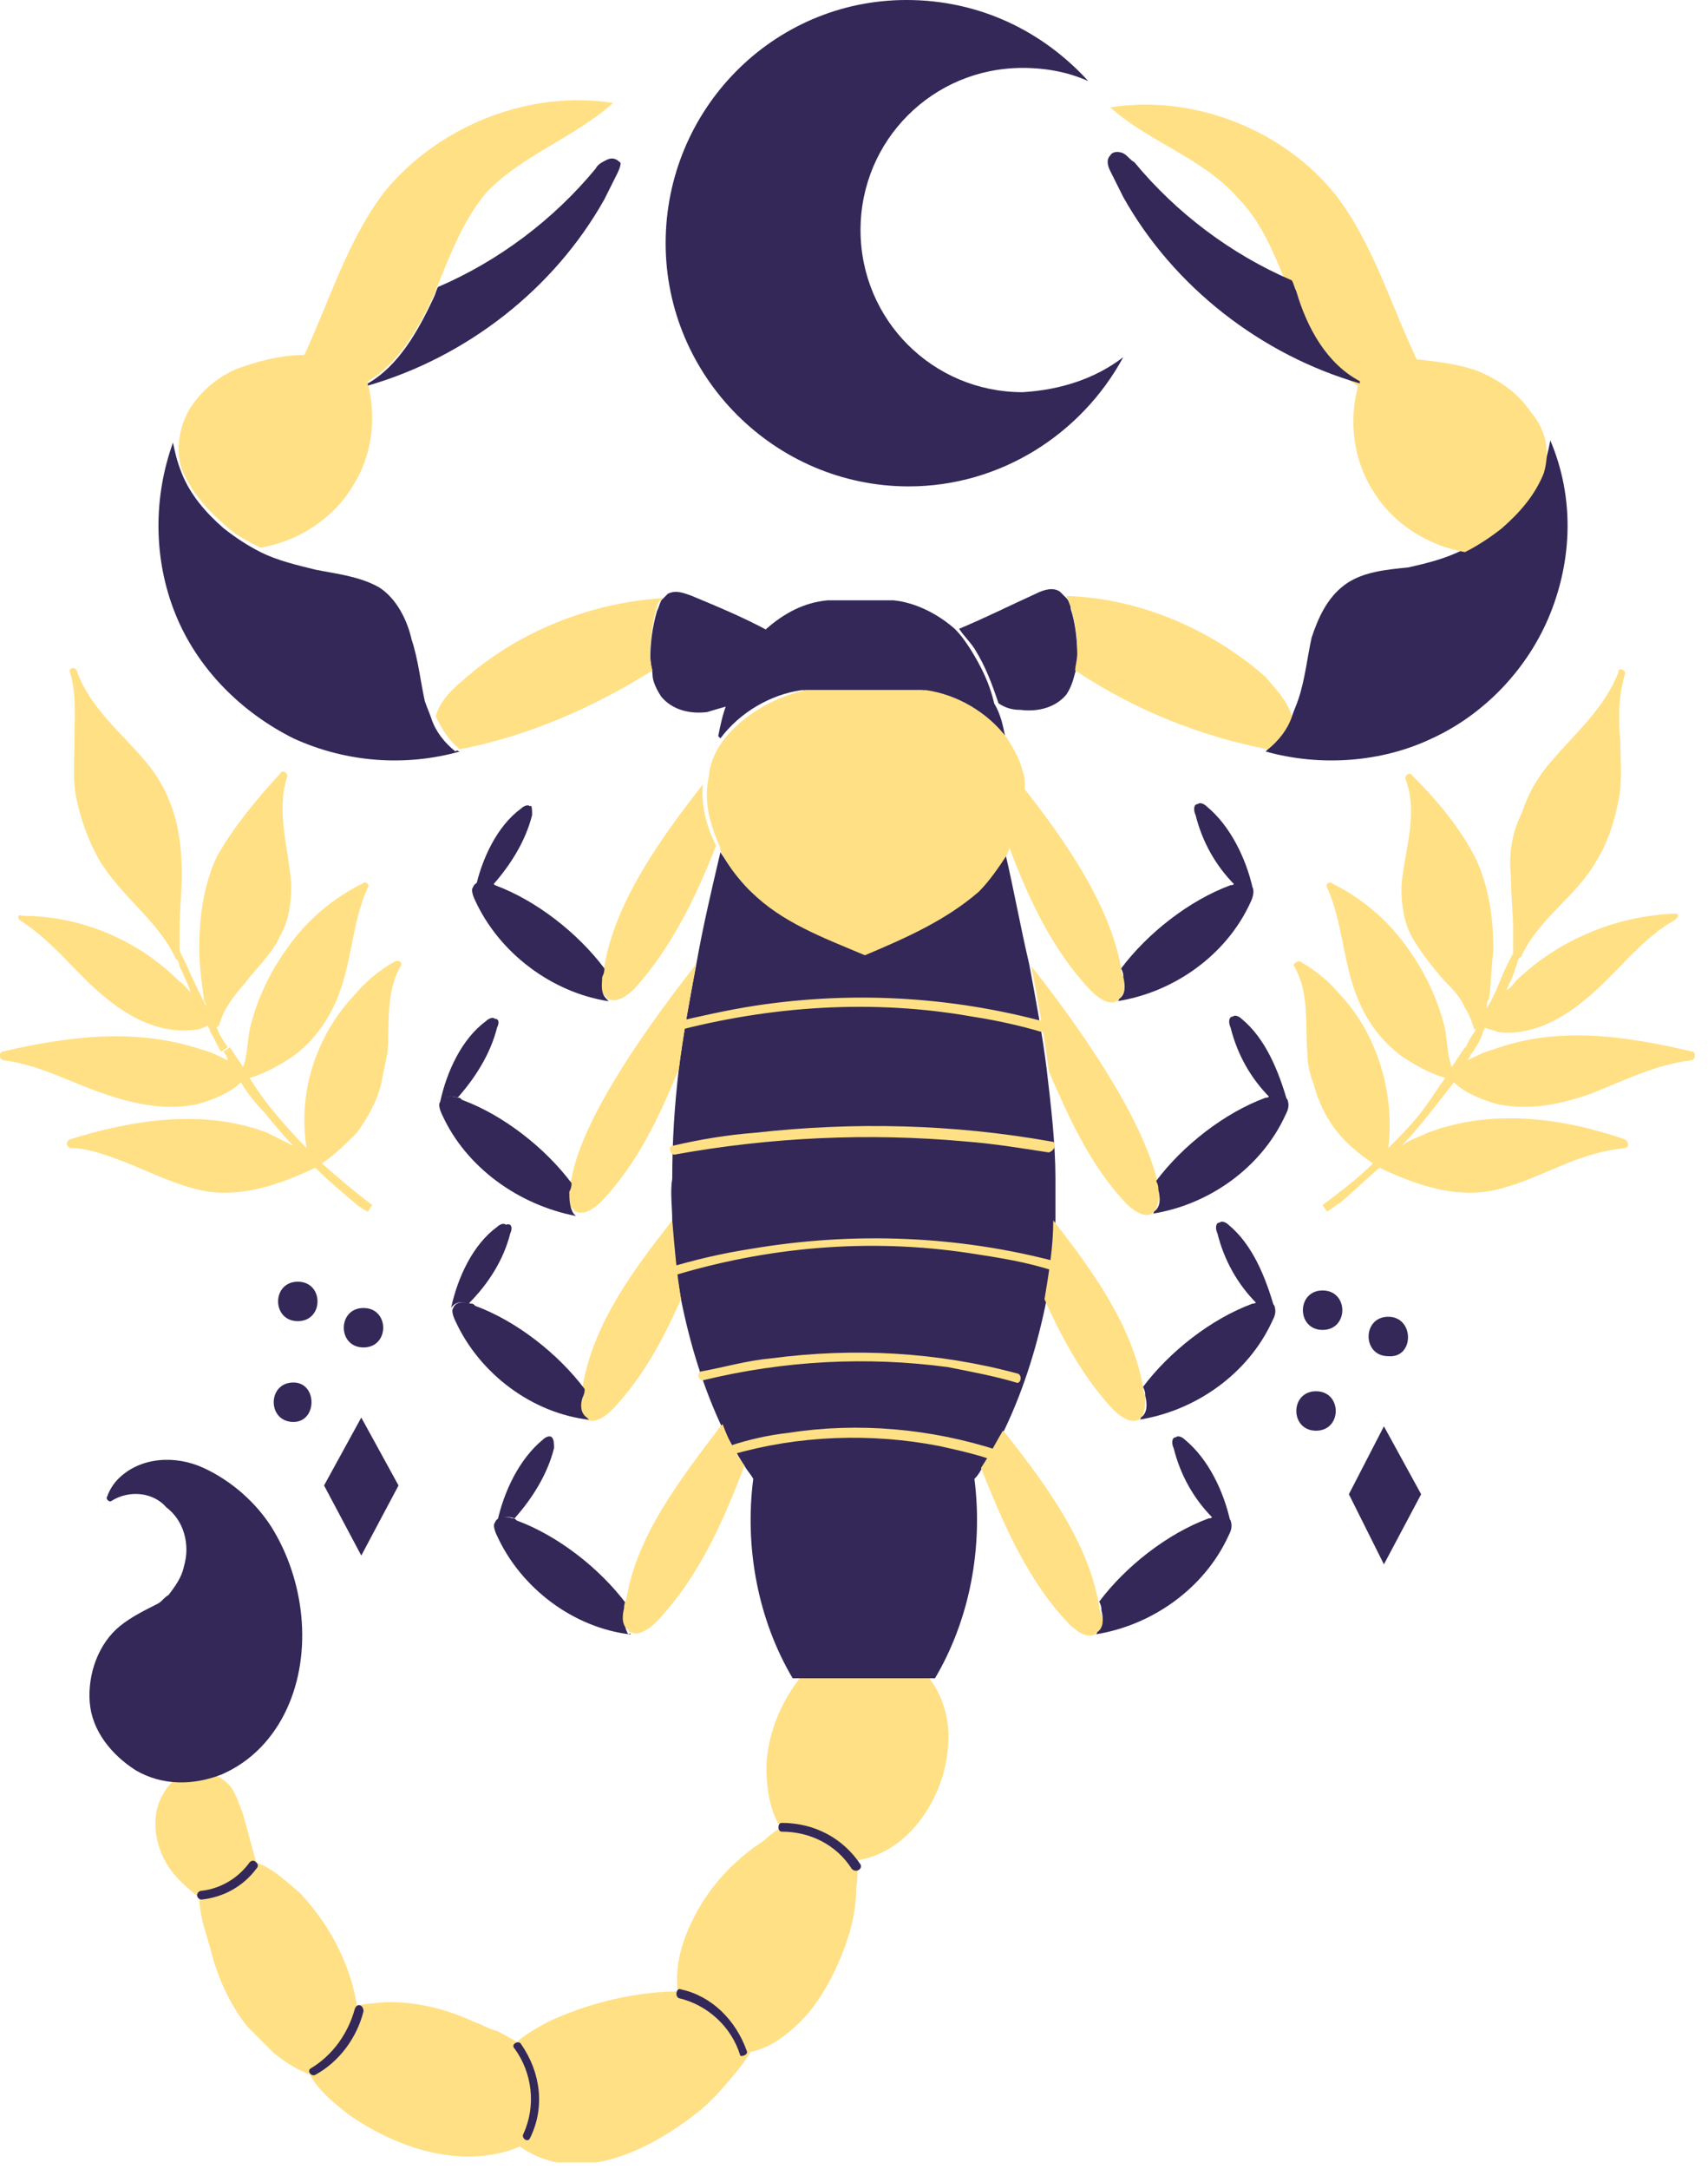
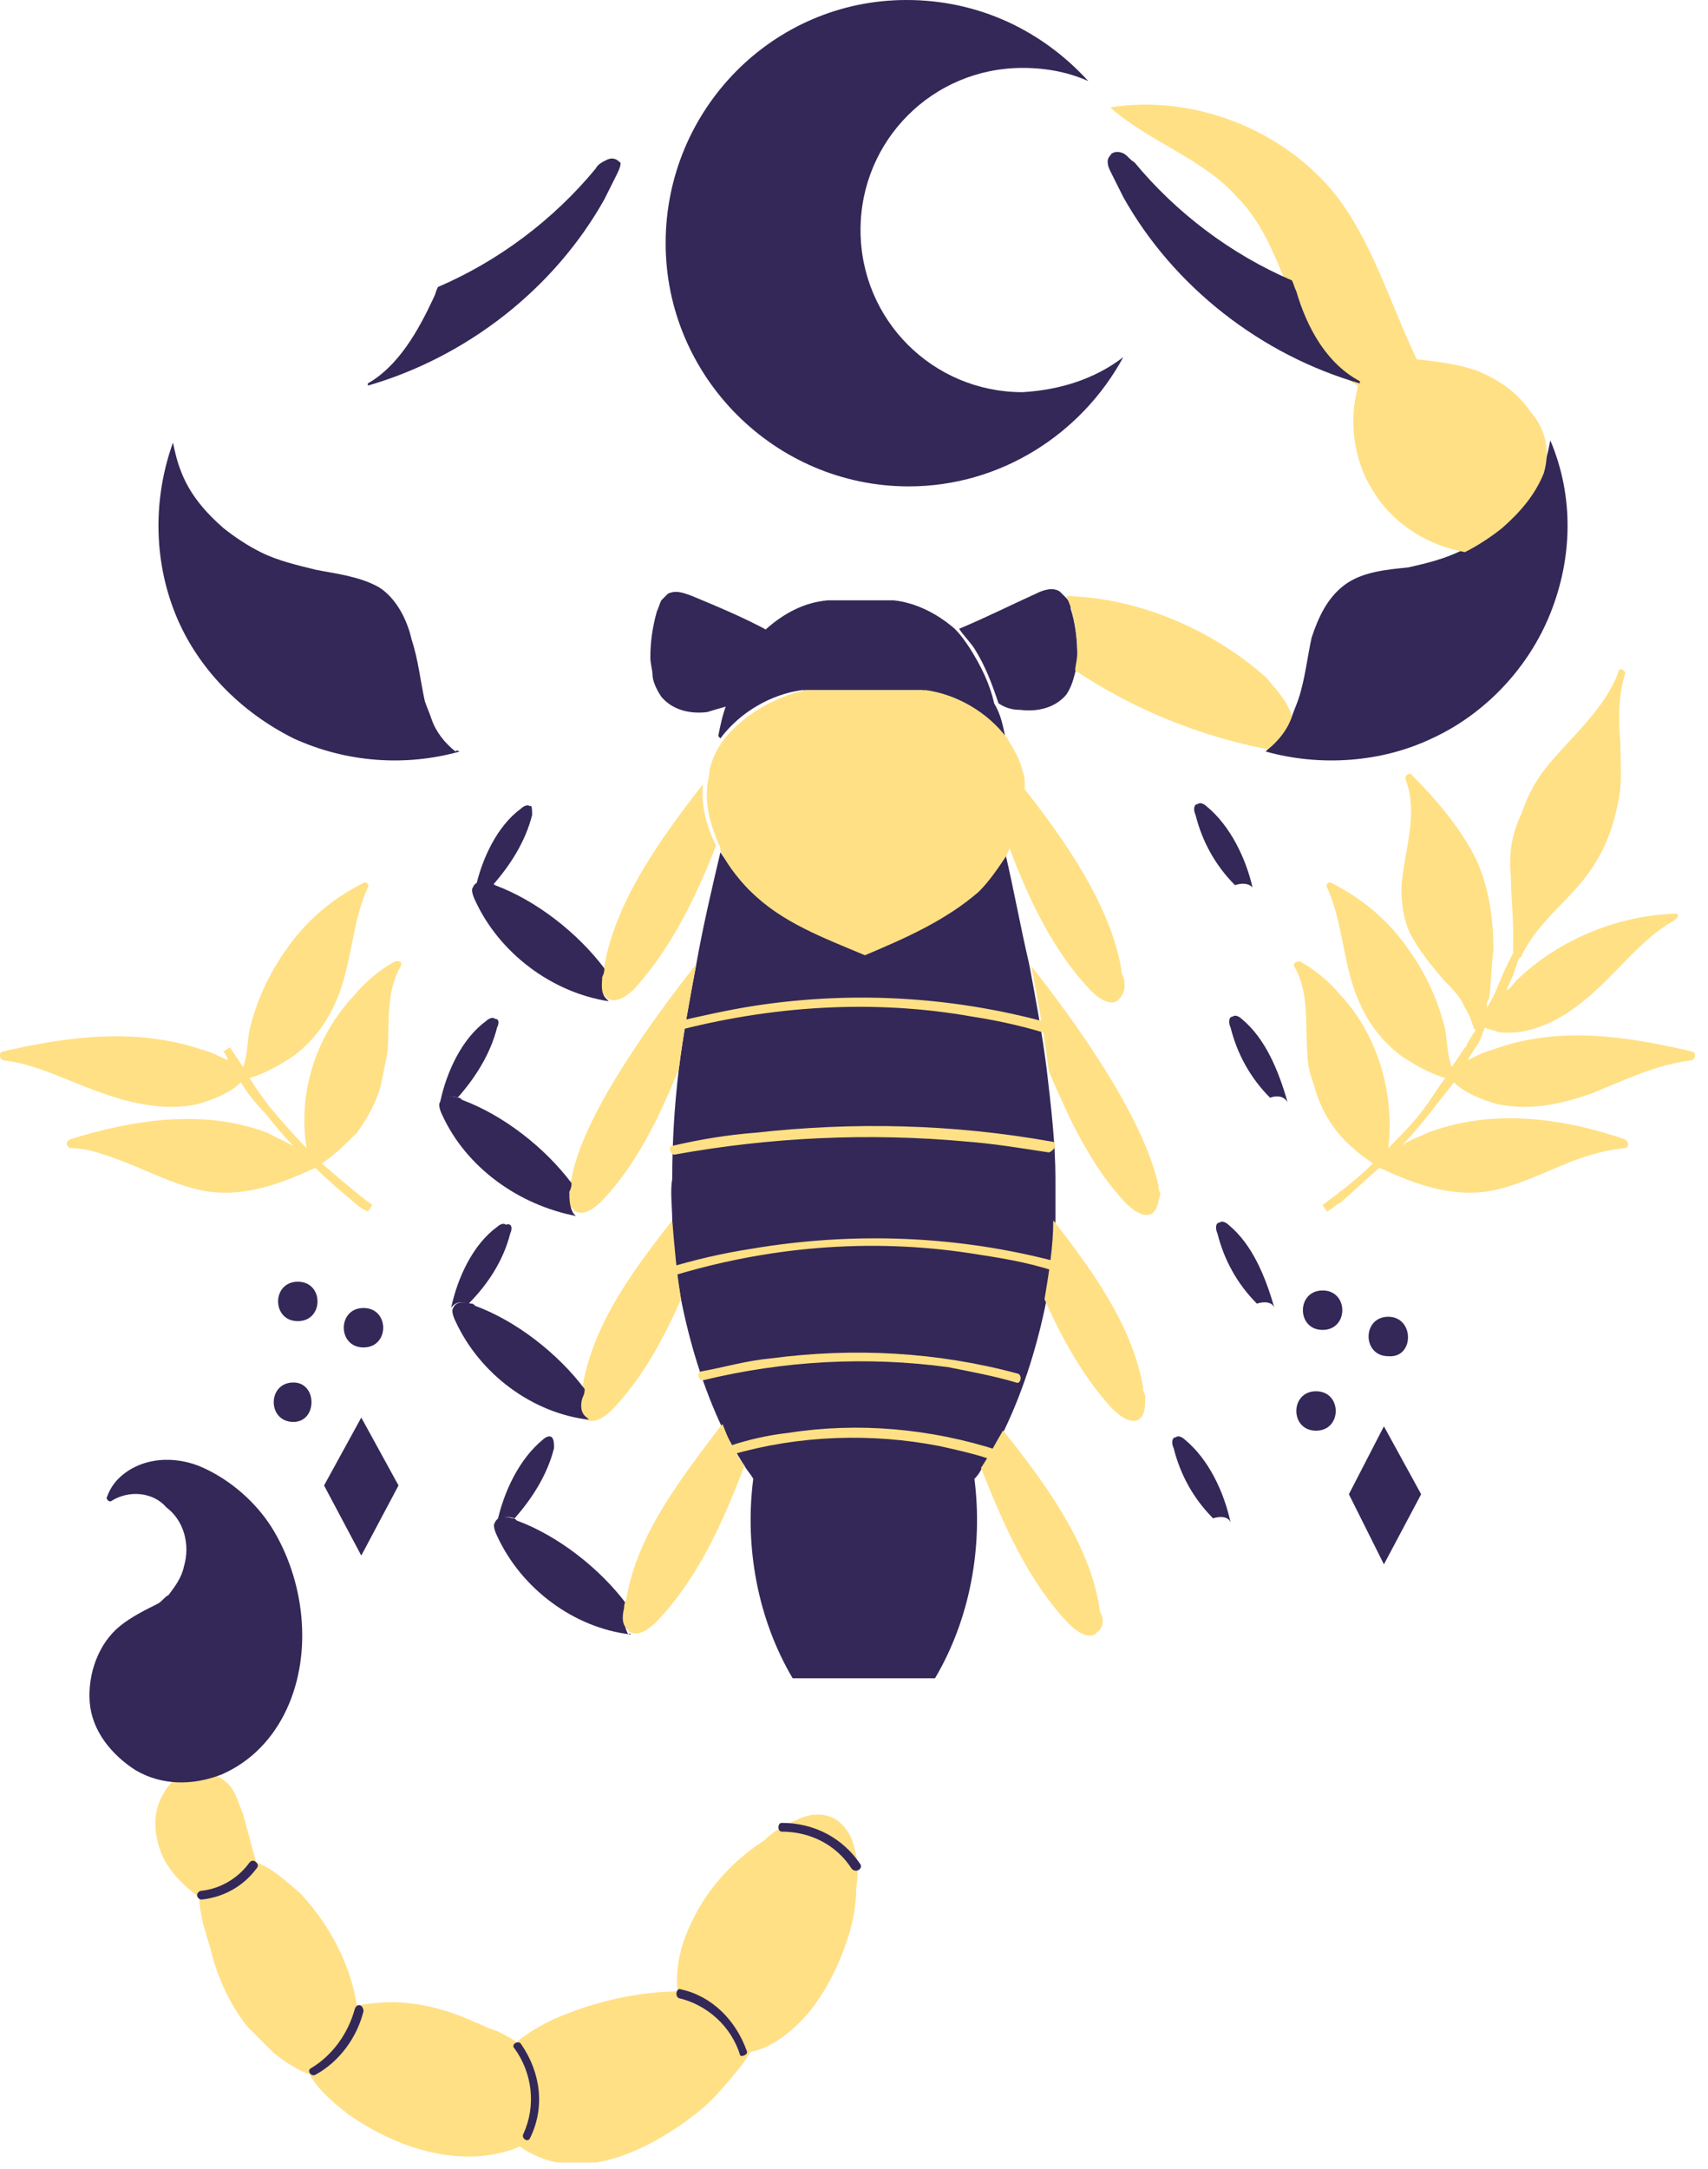
<svg xmlns="http://www.w3.org/2000/svg" width="78" height="99" fill="none">
  <g clip-path="url(#a)">
-     <path d="M39.2 84.9c-1.1.2-2.4-.1-3.2-1-.8-.9-1-2.1-1-3.3.1-2.3 1.5-4.6 3.5-5.7.2-.1.4.2.2.3.2-.1.4-.1.6-.1 1.1-.1 2.2.4 2.9 1.2.8.9 1.2 2.1 1.1 3.3-.1 2.3-1.7 4.9-4.1 5.3Z" fill="#FFE085" />
    <path d="M38.8 88.2c-.4 1.3-1 2.6-1.9 3.7-.8.9-1.9 1.8-3.1 1.8-1.3 0-2.3-1-2.7-2.1-.4-1.3-.1-2.7.5-3.9.7-1.5 1.9-2.8 3.3-3.7.4-.4.9-.7 1.4-.9.6-.3 1.2-.4 1.8-.1.5.3.8.8.9 1.3.2.6.2 1.2.1 1.9 0 .6-.1 1.3-.3 2Z" fill="#FFE085" />
    <path d="M33.599 94.6c-.5.6-1 1.2-1.6 1.7-2.1 1.7-5.3 3.4-7.9 1.9-1.1-.6-1.8-1.9-1.6-3.1.2-1.5 1.5-2.3 2.7-2.9 2-.9 4.3-1.4 6.5-1.3.7 0 1.5-.1 2.1.3.5.3.8 1 .8 1.6-.1.6-.5 1.2-1 1.8Z" fill="#FFE085" />
    <path d="M23.1 98.2c-2.5.7-5.2-.3-7.2-1.7-1-.8-2.4-1.9-1.9-3.4.4-1.4 2.2-1.6 3.4-1.7 1.5-.1 3 .3 4.3.9.3.1.6.3 1 .4.6.3 1.1.6 1.6 1s1 .9 1.2 1.6c.1.6-.1 1.3-.5 1.7-.6.7-1.2 1-1.9 1.2Z" fill="#FFE085" />
    <path d="M15.799 94.5c-.5.3-1.1.4-1.6.2-.6-.2-1.2-.6-1.7-1l-1.2-1.2c-.8-1-1.4-2.3-1.7-3.6-.1-.3-.2-.7-.3-1-.1-.4-.2-.9-.2-1.3-.8-.6-1.5-1.3-1.8-2.2-.3-.9-.3-1.8.2-2.6.4-.7 1.2-1.1 2-.9.4.1.7.3 1 .6.3.4.4.8.6 1.3.2.7.4 1.5.6 2.2.8.3 1.4.9 2 1.4 1.6 1.7 2.7 4 2.7 6.4.1.6 0 1.3-.6 1.7Z" fill="#FFE085" />
    <path d="M39.299 85.1c-.8-1.2-2.1-1.9-3.6-1.9-.2 0-.2.4 0 .4 1.3 0 2.5.6 3.2 1.7.2.2.5 0 .4-.2ZM13.098 78c-.6 1.3-1.6 2.4-3 3-1.3.5-2.7.5-3.9-.2-1.1-.7-2-1.8-2.1-3.1-.1-1.3.4-2.7 1.4-3.5.5-.4 1.1-.7 1.7-1 .2-.1.3-.3.5-.4.3-.4.6-.8.7-1.3.3-1 0-2.1-.8-2.7-.6-.7-1.7-.8-2.5-.3-.1.1-.3-.1-.2-.2.1-.3.3-.6.5-.8 1-1 2.6-1.1 3.9-.5 1.3.6 2.4 1.6 3.1 2.7 1.5 2.4 1.9 5.7.7 8.3ZM35.1 28.8c-.3.3-.5.6-.7.9-.5.8-.9 1.6-1.1 2.5-.3.1-.7.2-1 .3-.8.1-1.6-.1-2.1-.7-.2-.3-.4-.7-.4-1 0-.2-.1-.5-.1-.8 0-.7.1-1.4.3-2.1.1-.2.1-.3.2-.5l.3-.3c.4-.2.8 0 1.1.1 1.2.5 2.4 1 3.5 1.6ZM21 34.3c-2.5.7-5.2.5-7.6-.6C11 32.5 9 30.5 8 28s-1-5.3-.1-7.8c.1.5.2.9.4 1.4.4 1 1.1 1.8 1.9 2.5.5.4 1.1.8 1.7 1.1.8.4 1.7.6 2.5.8 1 .2 2 .3 2.9.8.8.5 1.3 1.5 1.5 2.4.3.9.4 1.9.6 2.8.1.3.2.5.3.8.2.6.6 1.1 1.1 1.5.1-.1.1 0 .2 0Z" fill="#332857" />
-     <path d="M29.998 27.7c-.2.7-.3 1.4-.3 2.1 0 .2 0 .5.1.8-2.7 1.7-5.7 3-8.8 3.6-.5-.4-.8-.9-1.1-1.5.2-.7.7-1.2 1.3-1.7 2.5-2.2 5.8-3.5 9.1-3.7-.2.1-.3.3-.3.4ZM28 4.7c-1.8 1.6-4.2 2.4-5.8 4.1-1 1.2-1.6 2.7-2.2 4.2-.1.2-.1.3-.2.5-.7 1.5-1.6 3.1-3 3.9v.1c.4 1.6.2 3.3-.7 4.7-.9 1.5-2.5 2.5-4.2 2.8-.6-.3-1.2-.6-1.7-1.1-.8-.7-1.5-1.5-1.9-2.5-.3-.9-.1-2 .4-2.8.6-.9 1.5-1.6 2.5-1.9.9-.3 1.8-.5 2.7-.5 1.2-2.6 2-5.3 3.7-7.5 2.5-3 6.6-4.6 10.4-4Z" fill="#FFE085" />
    <path d="m28.199 7.9-.6 1.2c-2.3 4.1-6.3 7.2-10.8 8.5v-.1c1.4-.8 2.3-2.4 3-3.9.1-.2.1-.3.2-.5 2.8-1.2 5.3-3.1 7.2-5.4.1-.2.3-.3.5-.4.2-.1.4-.1.6.1.1 0 0 .3-.1.5ZM48.199 53.8v1.9c-.1 1.2-.2 2.4-.4 3.6-.4 2-1 4-1.9 5.9-.3.6-.6 1.2-1 1.7-.1.2-.2.4-.4.6.4 3.1-.2 6.4-1.8 9.1h-6.5c-1.6-2.7-2.2-6-1.8-9.1-.1-.2-.3-.4-.4-.6-.4-.6-.7-1.2-1-1.7-.9-1.9-1.5-3.9-1.9-5.9-.2-1.2-.4-2.4-.4-3.6 0-.6-.1-1.3 0-1.9 0-1.7.1-3.3.3-5 .2-1.6.5-3.2.8-4.8.3-1.7.7-3.4 1.1-5.1.4.6.8 1.2 1.3 1.7 1.5 1.4 3.4 2.1 5.2 2.9 1.8-.7 3.7-1.5 5.2-2.9.5-.5 1-1.1 1.3-1.7.4 1.7.7 3.4 1.1 5.1.3 1.6.6 3.2.8 4.8.2 1.7.4 3.4.4 5ZM28.8 74.6c-2.6-.3-5-2.1-6.1-4.5-.1-.2-.2-.5-.1-.6.1-.3.5-.3.8-.2.1 0 .1 0 .2.1 1.9.7 3.8 2.2 5 3.8 0 .1 0 .2-.1.4 0 .3 0 .7.2 1 .1-.1.1 0 .1 0ZM23.3 56.3c-.3 1.2-1 2.3-1.9 3.2-.3-.1-.6-.1-.8.2.3-1.4 1-2.9 2.1-3.7.1-.1.3-.2.4-.1.3-.1.3.2.2.4Z" fill="#332857" />
    <path d="M25.3 66.1c-.3 1.2-1 2.3-1.8 3.2-.3-.1-.6-.1-.8.2.3-1.4 1-2.9 2.1-3.8.1-.1.3-.2.4-.1.1.1.1.3.1.5ZM22.7 46.9c-.3 1.2-1 2.3-1.8 3.2-.3-.1-.6-.1-.8.2.3-1.4 1-2.9 2.1-3.7.1-.1.3-.2.4-.1.2 0 .2.2.1.4ZM24.3 37.2c-.3 1.2-1 2.3-1.8 3.2-.3-.1-.6-.1-.8.2.3-1.4 1-2.9 2.1-3.7.1-.1.3-.2.4-.1.1-.1.1.2.1.4Z" fill="#332857" />
    <path d="M31.1 59.3c-.8 1.8-1.7 3.5-3.1 5-.3.3-.8.7-1.2.5 0 0-.1 0-.1-.1-.3-.2-.3-.6-.2-1 0-.1 0-.2.1-.4.5-2.9 2.3-5.3 4.1-7.6.1 1.2.2 2.4.4 3.6ZM34 66.9c-1 2.6-2.1 5.1-4 7.1-.3.3-.8.7-1.2.5 0 0-.1 0-.1-.1-.3-.2-.3-.6-.2-1 0-.1 0-.2.1-.4.5-3 2.5-5.5 4.3-7.9l.1-.1c.3.8.6 1.4 1 1.9ZM31.8 44c-.3 1.6-.6 3.2-.8 4.8-.9 2.2-1.9 4.3-3.5 6-.3.3-.8.7-1.2.5 0 0-.1 0-.1-.1-.3-.2-.3-.6-.2-1 0-.1 0-.2.1-.4.5-2.9 3.8-7.4 5.7-9.8ZM32.7 38.6c-.9 2.3-2 4.6-3.7 6.5-.3.3-.8.7-1.2.5 0 0-.1 0-.1-.1-.3-.2-.3-.6-.2-1 0-.1 0-.2.1-.4.5-3 2.7-6 4.5-8.3-.1 1 .2 2 .6 2.8Z" fill="#FFE085" />
    <path d="M20.2 50.9c-.1-.2-.2-.5-.1-.6.1-.3.5-.3.8-.2.1 0 .1 0 .2.1 1.9.7 3.8 2.2 5 3.8 0 .1 0 .2-.1.4 0 .3 0 .7.2 1l.1.1c-2.6-.5-5-2.2-6.1-4.6ZM26.8 64.7l.1.1c-2.6-.3-5-2.1-6.1-4.5-.1-.2-.2-.5-.1-.6.1-.3.5-.3.8-.2.1 0 .1 0 .2.1 1.9.7 3.8 2.2 5 3.8 0 .1 0 .2-.1.4-.1.3-.1.7.2.9ZM21.7 41.1c-.1-.2-.2-.5-.1-.6.1-.3.5-.3.8-.2.1 0 .1 0 .2.1 1.9.7 3.8 2.2 5 3.8 0 .1 0 .2-.1.4 0 .3-.1.7.2 1l.1.1c-2.6-.4-5-2.2-6.1-4.6ZM45.899 33.6c-.9-1.1-2.3-1.9-3.8-2.1h-5.5c-1.4.2-2.8 1-3.7 2.2l-.1-.1c.1-.5.2-1 .4-1.5.3-.9.6-1.7 1.1-2.5.2-.3.5-.6.7-.9.8-.7 1.7-1.2 2.8-1.3h3c1 .1 2 .6 2.8 1.3.3.3.5.6.7.9.5.8.9 1.6 1.1 2.5.3.5.4 1 .5 1.5Z" fill="#332857" />
    <path d="M46.099 38.7c0 .1-.1.2-.1.3-.4.6-.8 1.2-1.3 1.7-1.5 1.3-3.3 2.1-5.2 2.9-1.9-.8-3.8-1.5-5.2-2.9-.5-.5-1-1.1-1.3-1.7-.1-.1-.1-.2-.1-.3-.4-.9-.7-1.8-.6-2.8 0-.2.1-.5.1-.7.1-.6.4-1.1.7-1.5.9-1.1 2.3-1.9 3.7-2.2h5.5c1.4.2 2.8 1 3.7 2.2.3.5.6 1 .7 1.5.1.2.1.5.1.7 0 .9-.2 1.9-.7 2.8Z" fill="#FFE085" />
    <path d="M49.199 29.9c0 .3 0 .5-.1.8-.1.4-.2.7-.4 1-.5.6-1.3.8-2.1.7-.4 0-.7-.1-1-.3-.3-.9-.6-1.7-1.1-2.5-.2-.3-.5-.6-.7-.9 1.2-.5 2.4-1.1 3.5-1.6.4-.2.8-.3 1.1-.1l.3.3c.1.1.2.3.2.5.2.6.3 1.4.3 2.1ZM70.799 28c-1 2.5-3 4.6-5.4 5.7-2.3 1.1-5.1 1.3-7.6.6l.1-.1c.5-.4.8-.9 1.1-1.5.1-.3.2-.5.3-.8.3-.9.4-1.9.6-2.8.3-.9.7-1.8 1.5-2.4.8-.6 1.9-.7 2.9-.8.9-.2 1.7-.4 2.5-.8.6-.3 1.2-.6 1.7-1.1.8-.7 1.5-1.5 1.9-2.5.2-.4.3-.9.4-1.4 1.1 2.6 1 5.4 0 7.9Z" fill="#332857" />
    <path d="M59 32.7c-.2.6-.6 1.1-1.1 1.5-3.1-.6-6.1-1.8-8.8-3.6 0-.2.1-.5.1-.8 0-.7-.1-1.4-.3-2.1-.1-.2-.1-.3-.2-.5 3.3.1 6.6 1.5 9.1 3.7.5.6 1 1.1 1.2 1.8ZM70.5 21.6c-.4 1-1.1 1.8-1.9 2.5-.5.4-1.1.8-1.7 1.1-1.7-.3-3.3-1.3-4.2-2.8-.9-1.4-1.1-3.2-.7-4.7v-.1c-1.4-.8-2.3-2.4-3-4-.1-.2-.1-.3-.2-.5-.6-1.5-1.2-3-2.3-4.1-1.6-1.8-4-2.5-5.8-4.1 3.8-.6 7.9 1 10.3 4 1.7 2.2 2.5 5 3.7 7.5.9.1 1.8.2 2.7.5 1 .4 1.9 1 2.5 1.9.7.8.9 1.8.6 2.8Z" fill="#FFE085" />
    <path d="M62.1 17.4v.1c-4.5-1.3-8.5-4.4-10.8-8.5l-.6-1.2c-.1-.2-.2-.5 0-.7.1-.2.4-.2.6-.1.2.1.3.3.5.4 1.9 2.3 4.4 4.2 7.2 5.4.1.2.1.3.2.5.5 1.7 1.4 3.3 2.9 4.1Z" fill="#332857" />
    <path d="m52.1 64.7-.1.1c-.4.2-.9-.2-1.2-.5-1.3-1.4-2.3-3.2-3.1-5 .2-1.2.4-2.4.4-3.6 1.8 2.3 3.6 4.8 4.1 7.6 0 .1 0 .2.1.4 0 .4 0 .8-.2 1ZM50.099 74.5l-.1.1c-.4.2-.9-.2-1.2-.5-1.9-2-3-4.6-4-7.1.4-.6.7-1.2 1-1.7l.1.1c1.9 2.4 3.8 5 4.3 7.9 0 .1 0 .2.1.4s.1.6-.2.8ZM51.1 45.6l-.1.1c-.4.2-.9-.2-1.2-.5-1.7-1.8-2.8-4.1-3.7-6.5.4-.9.7-1.8.6-2.8 1.9 2.4 4 5.4 4.5 8.3 0 .1 0 .2.1.4.1.3.1.7-.2 1ZM52.7 55.3l-.1.1c-.4.2-.9-.2-1.2-.5-1.6-1.7-2.6-3.9-3.5-6-.2-1.6-.5-3.2-.8-4.8 1.9 2.4 5.1 6.8 5.8 10 0 .1 0 .2.1.4-.1.2-.1.6-.3.8Z" fill="#FFE085" />
-     <path d="M57.1 41.2c-1.1 2.4-3.5 4.1-6.1 4.5 0 0 .1 0 .1-.1.3-.2.3-.6.2-1 0-.1 0-.2-.1-.4 1.2-1.6 3.1-3.1 5-3.8.1 0 .1 0 .2-.1.3-.1.6-.1.8.2.1.2 0 .5-.1.7ZM56.1 70.1c-1.1 2.4-3.5 4.1-6.1 4.5 0 0 .1 0 .1-.1.3-.2.3-.6.2-1 0-.1 0-.2-.1-.4 1.2-1.6 3.1-3.1 5-3.8.1 0 .1 0 .2-.1.3-.1.6-.1.8.2.1.3 0 .5-.1.7ZM58.7 50.9c-1.1 2.4-3.5 4.1-6.1 4.5 0 0 .1 0 .1-.1.3-.2.3-.6.2-1 0-.1 0-.2-.1-.4 1.2-1.6 3.1-3.1 5-3.8.1 0 .1 0 .2-.1.3-.1.6-.1.8.2.1.3 0 .5-.1.7ZM58.1 60.3c-1.1 2.4-3.5 4.1-6.1 4.5 0 0 .1 0 .1-.1.3-.2.3-.6.2-1 0-.1 0-.2-.1-.4 1.2-1.6 3.1-3.1 5-3.8.1 0 .1 0 .2-.1.3-.1.6-.1.8.2.1.3 0 .5-.1.7Z" fill="#332857" />
    <path d="M56.199 69.5c-.1-.3-.5-.3-.8-.2-.9-.9-1.5-2-1.8-3.2-.1-.2-.1-.5.1-.5.1-.1.3 0 .4.1 1.1.9 1.8 2.4 2.1 3.8ZM58.199 59.7c-.1-.3-.5-.3-.8-.2-.9-.9-1.5-2-1.8-3.2-.1-.2-.1-.5.1-.5.1-.1.3 0 .4.1 1.1.9 1.7 2.4 2.1 3.8ZM56.399 40.4c-.9-.9-1.5-2-1.8-3.2-.1-.2-.1-.5.1-.5.1-.1.3 0 .4.1 1.1.9 1.8 2.4 2.1 3.7-.2-.2-.5-.2-.8-.1ZM58.798 50.3c-.2-.3-.5-.3-.8-.2-.9-.9-1.5-2-1.8-3.2-.1-.2-.1-.5.1-.5.1-.1.3 0 .4.1 1.1.9 1.7 2.4 2.1 3.8Z" fill="#332857" />
    <path d="M48.3 46.8c-4.5-1.3-9.2-1.6-13.8-.9-1.3.2-2.6.5-3.9.8-.2.1-.1.4.1.4 4.5-1.2 9.2-1.5 13.7-.7 1.3.2 2.6.5 3.8.9.2-.1.3-.4.1-.5ZM47.999 52.1c-4.5-.8-9-.9-13.5-.4-1.3.1-2.5.3-3.8.6-.2 0-.1.4.1.4 4.4-.8 8.9-1 13.3-.6 1.3.1 2.5.3 3.8.5.3-.1.4-.5.1-.5ZM48.3 57.6c-4.5-1.2-9.3-1.4-14-.6-1.3.2-2.6.5-3.9.9-.2.1-.1.4.1.4 4.5-1.4 9.2-1.8 13.8-1.1 1.3.2 2.6.4 3.8.8.3 0 .4-.4.2-.4ZM46.5 62.7c-3.7-1-7.5-1.2-11.3-.7-1.1.1-2.1.4-3.2.6-.2.1-.1.4.1.4 3.7-.9 7.5-1.1 11.2-.6 1 .2 2.1.4 3.1.7.2.1.3-.3.1-.4ZM45.599 66.2c-3.1-1-6.4-1.3-9.6-.8-.9.1-1.8.3-2.7.6-.2.1-.1.4.1.4 3.1-.9 6.4-1 9.5-.4.9.2 1.8.4 2.6.7.3 0 .3-.4.1-.5ZM76.5 41.7c-2.7.1-5.3 1.2-7.2 3-.2.2-.3.4-.5.5.1-.3.3-.6.4-1 .1-.2.1-.4.2-.5 0 0 .1 0 .1-.1.8-1.7 2.5-2.7 3.4-4.3.5-.8.8-1.7 1-2.7.2-.9.1-1.8.1-2.7-.1-1-.1-2.1.2-3.1.1-.2-.3-.4-.3-.1-.6 1.6-2 2.8-3.1 4.1-.6.7-1 1.4-1.3 2.3-.5 1-.6 2-.5 2.9 0 .8.1 1.7.1 2.5v1l-.3.6c-.3.6-.5 1.3-.9 1.9v-.1c0-.1 0-.2.1-.3.1-.7.1-1.5.2-2.2 0-1.5-.2-2.9-.8-4.2-.7-1.4-1.8-2.7-2.9-3.8-.1-.2-.4 0-.3.2.6 1.6-.1 3.3-.2 4.9 0 .8.1 1.6.5 2.3.4.7.9 1.3 1.4 1.9.4.4.8.8 1 1.3.2.3.3.6.4.9 0 .1.1.1.1.1-.2.3-.4.6-.5.9l.3.2c.2-.3.4-.6.5-.9 0-.1.1-.2.1-.3.2.1.4.1.6.2 1.4.2 2.8-.5 3.9-1.4 1.4-1.1 2.5-2.7 4-3.6.4-.2.4-.4.2-.4Z" fill="#FFE085" />
    <path d="M77.3 48c-3-.7-6.1-1.2-9.1-.1-.4.1-.8.3-1.2.5.1-.1.2-.3.2-.4l-.3-.2-.6.9c-.2-.5-.2-1.1-.3-1.7-.3-1.3-.9-2.6-1.7-3.7-.9-1.3-2.1-2.3-3.5-3-.1-.1-.3.1-.2.2.6 1.3.7 2.8 1.1 4.2.4 1.4 1.1 2.6 2.3 3.5.6.4 1.3.8 2 1-.3.4-.6.9-.9 1.3-.5.7-1.1 1.3-1.7 1.9.3-2.5-.5-5.2-2.2-7-.5-.6-1.1-1.1-1.8-1.5-.1-.1-.4.1-.3.2.7 1.2.5 2.6.6 3.9 0 .5.1 1 .3 1.5.2.8.6 1.6 1.1 2.2.4.5 1 1 1.6 1.4-.7.7-1.5 1.3-2.3 1.9l.2.3c.2-.1.4-.3.6-.4.6-.5 1.2-1.1 1.8-1.6 1.5.7 3.1 1.3 4.8 1.1 1.4-.2 2.7-.9 4-1.4.8-.3 1.5-.5 2.4-.6.2 0 .2-.3 0-.4-2.9-1-6.1-1.4-9-.3-.4.2-.8.3-1.2.6.5-.5.9-1 1.3-1.5s.7-.9 1.1-1.4c.5.5 1.3.8 2 1 1.5.3 2.9 0 4.3-.5 1.5-.6 2.9-1.3 4.5-1.5.2 0 .3-.3.1-.4Z" fill="#FFE085" />
    <path d="M51.298 16.3c-1.9 3.5-5.6 5.9-9.8 5.9-6.1 0-11.1-5-11.1-11.1s4.9-11.1 11-11.1c3.3 0 6.2 1.4 8.3 3.7-.9-.4-1.9-.6-3-.6-4.1 0-7.4 3.3-7.4 7.4 0 4.1 3.3 7.4 7.4 7.4 1.7-.1 3.3-.6 4.6-1.6Z" fill="#332857" />
-     <path d="M.9 42c1.6 1 2.6 2.5 4 3.6 1.1.9 2.5 1.6 4 1.4.2 0 .4-.1.6-.2 0 .1.1.2.1.3.2.3.3.6.5.9l.3-.2c-.2-.3-.4-.6-.5-.9l.1-.1c.1-.3.2-.6.4-.9.3-.5.7-.9 1-1.3.5-.6 1.1-1.2 1.4-1.9.4-.7.5-1.5.5-2.3-.1-1.6-.7-3.3-.2-4.9.1-.2-.2-.4-.3-.2-1.1 1.2-2.1 2.4-2.9 3.8-.6 1.3-.8 2.7-.8 4.2 0 .7.1 1.5.2 2.2 0 .1 0 .2.1.3v.1c-.3-.6-.6-1.2-.9-1.9l-.3-.6v-1c0-.8.1-1.7.1-2.5 0-1-.1-2-.4-2.9-.3-.9-.7-1.6-1.3-2.3-1.1-1.3-2.5-2.4-3.1-4.1-.1-.2-.4-.1-.3.1.3 1 .2 2 .2 3.1 0 .9-.1 1.8.1 2.7.2.9.5 1.8 1 2.7 1 1.7 2.7 2.8 3.5 4.5 0 0 0 .1.1.1.1.2.1.4.2.5.1.3.3.6.4 1-.2-.2-.3-.4-.5-.5-1.9-1.9-4.5-3-7.2-3-.2-.1-.2.1-.1.2Z" fill="#FFE085" />
    <path d="M.2 48.4c1.6.2 3 1 4.5 1.5 1.4.5 2.9.8 4.3.5.7-.2 1.5-.5 2-1 .3.5.7 1 1.1 1.4.4.5.8 1 1.3 1.5l-1.2-.6c-2.9-1.1-6.1-.6-9 .3-.2.1-.2.3 0 .4.8 0 1.6.3 2.4.6 1.3.5 2.6 1.2 4 1.4 1.7.2 3.3-.4 4.8-1.1.6.6 1.2 1.1 1.8 1.6.2.2.4.3.6.4l.2-.3c-.8-.6-1.5-1.2-2.3-1.9.6-.4 1.1-.9 1.6-1.4.5-.7.9-1.4 1.1-2.2l.3-1.5c.1-1.3-.1-2.7.6-3.9.1-.2-.1-.3-.3-.2-.7.4-1.3.9-1.8 1.5-1.8 1.9-2.6 4.5-2.2 7-.6-.6-1.2-1.3-1.7-1.9-.3-.4-.6-.8-.9-1.3.7-.2 1.4-.6 2-1 1.2-.9 1.9-2.1 2.3-3.5.4-1.4.5-2.9 1.1-4.2.1-.1-.1-.3-.2-.2-1.4.7-2.6 1.7-3.5 3-.8 1.1-1.4 2.4-1.7 3.7-.1.5-.1 1.2-.3 1.7l-.6-.9-.3.2c.1.1.2.3.2.4-.4-.2-.8-.4-1.2-.5-3-1-6.1-.6-9.1.1-.2.1-.1.4.1.4Z" fill="#FFE085" />
    <path d="m16.499 64.7 1.7 3.1-1.7 3.2-1.7-3.2 1.7-3.1ZM13.4 63.1c-1.2 0-1.2 1.8 0 1.8 1.1 0 1.1-1.8 0-1.8ZM16.6 59.7c-1.2 0-1.2 1.8 0 1.8s1.2-1.8 0-1.8ZM13.6 58.5c-1.2 0-1.2 1.8 0 1.8s1.2-1.8 0-1.8ZM63.2 65.1l1.7 3.1-1.7 3.2-1.6-3.2 1.6-3.1ZM60.1 63.5c-1.2 0-1.2 1.8 0 1.8s1.2-1.8 0-1.8ZM63.4 60.1c-1.2 0-1.2 1.8 0 1.8 1.2.1 1.2-1.8 0-1.8ZM60.4 58.9c-1.2 0-1.2 1.8 0 1.8s1.2-1.8 0-1.8ZM34.1 93.6c-.5-1.4-1.6-2.5-3-2.8-.2-.1-.3.3-.1.4 1.3.3 2.4 1.3 2.8 2.6 0 .1.4 0 .3-.2ZM23.799 93.3c-.1-.2-.5 0-.3.2.8 1.1 1 2.6.4 3.9-.1.2.2.4.3.2.7-1.4.5-3-.4-4.3ZM16.2 91.7c-.3 1.1-1 2.1-2 2.7-.2.1 0 .4.2.3 1.1-.6 1.9-1.7 2.2-2.9 0-.3-.3-.4-.4-.1ZM11.7 85c-.1-.1-.2-.1-.3 0-.5.7-1.3 1.2-2.2 1.3-.1 0-.2.1-.2.2s.1.2.2.2c1-.1 1.9-.6 2.5-1.4.1-.1.1-.2 0-.3Z" fill="#332857" />
  </g>
  <defs>
    <clipPath id="a">
      <path fill="#fff" d="M0 0h77.4v98.7H0z" />
    </clipPath>
  </defs>
</svg>